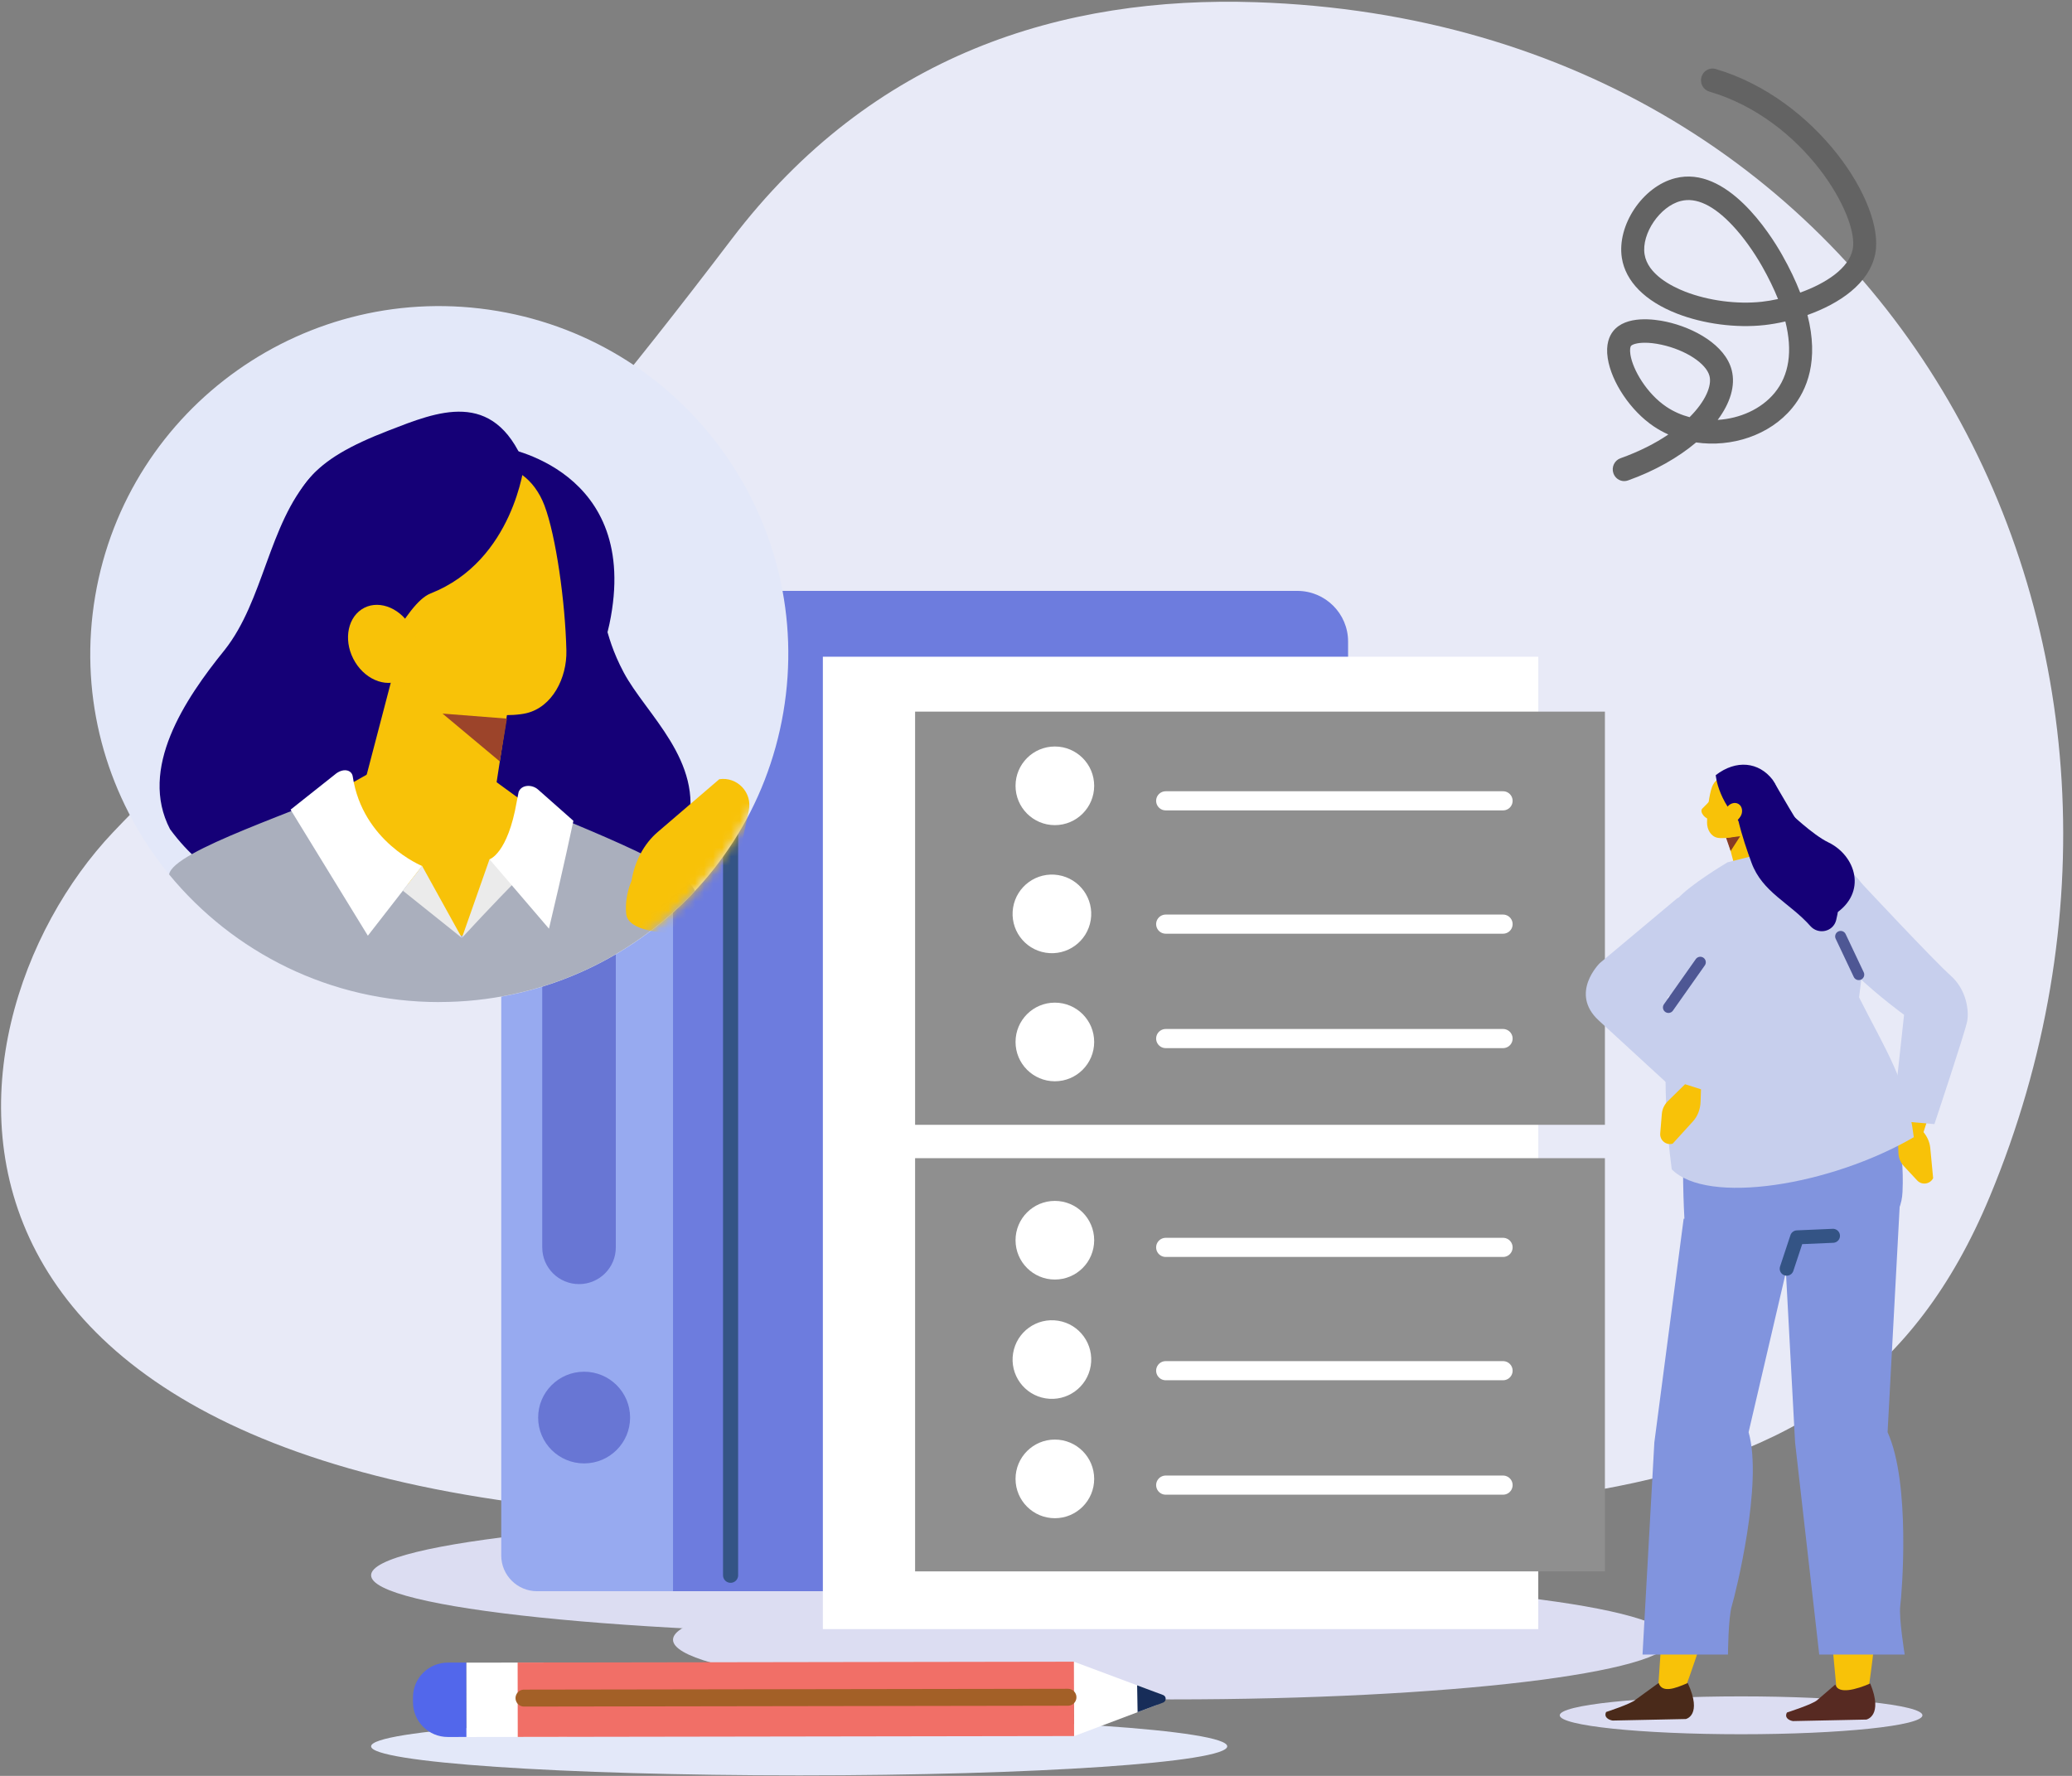
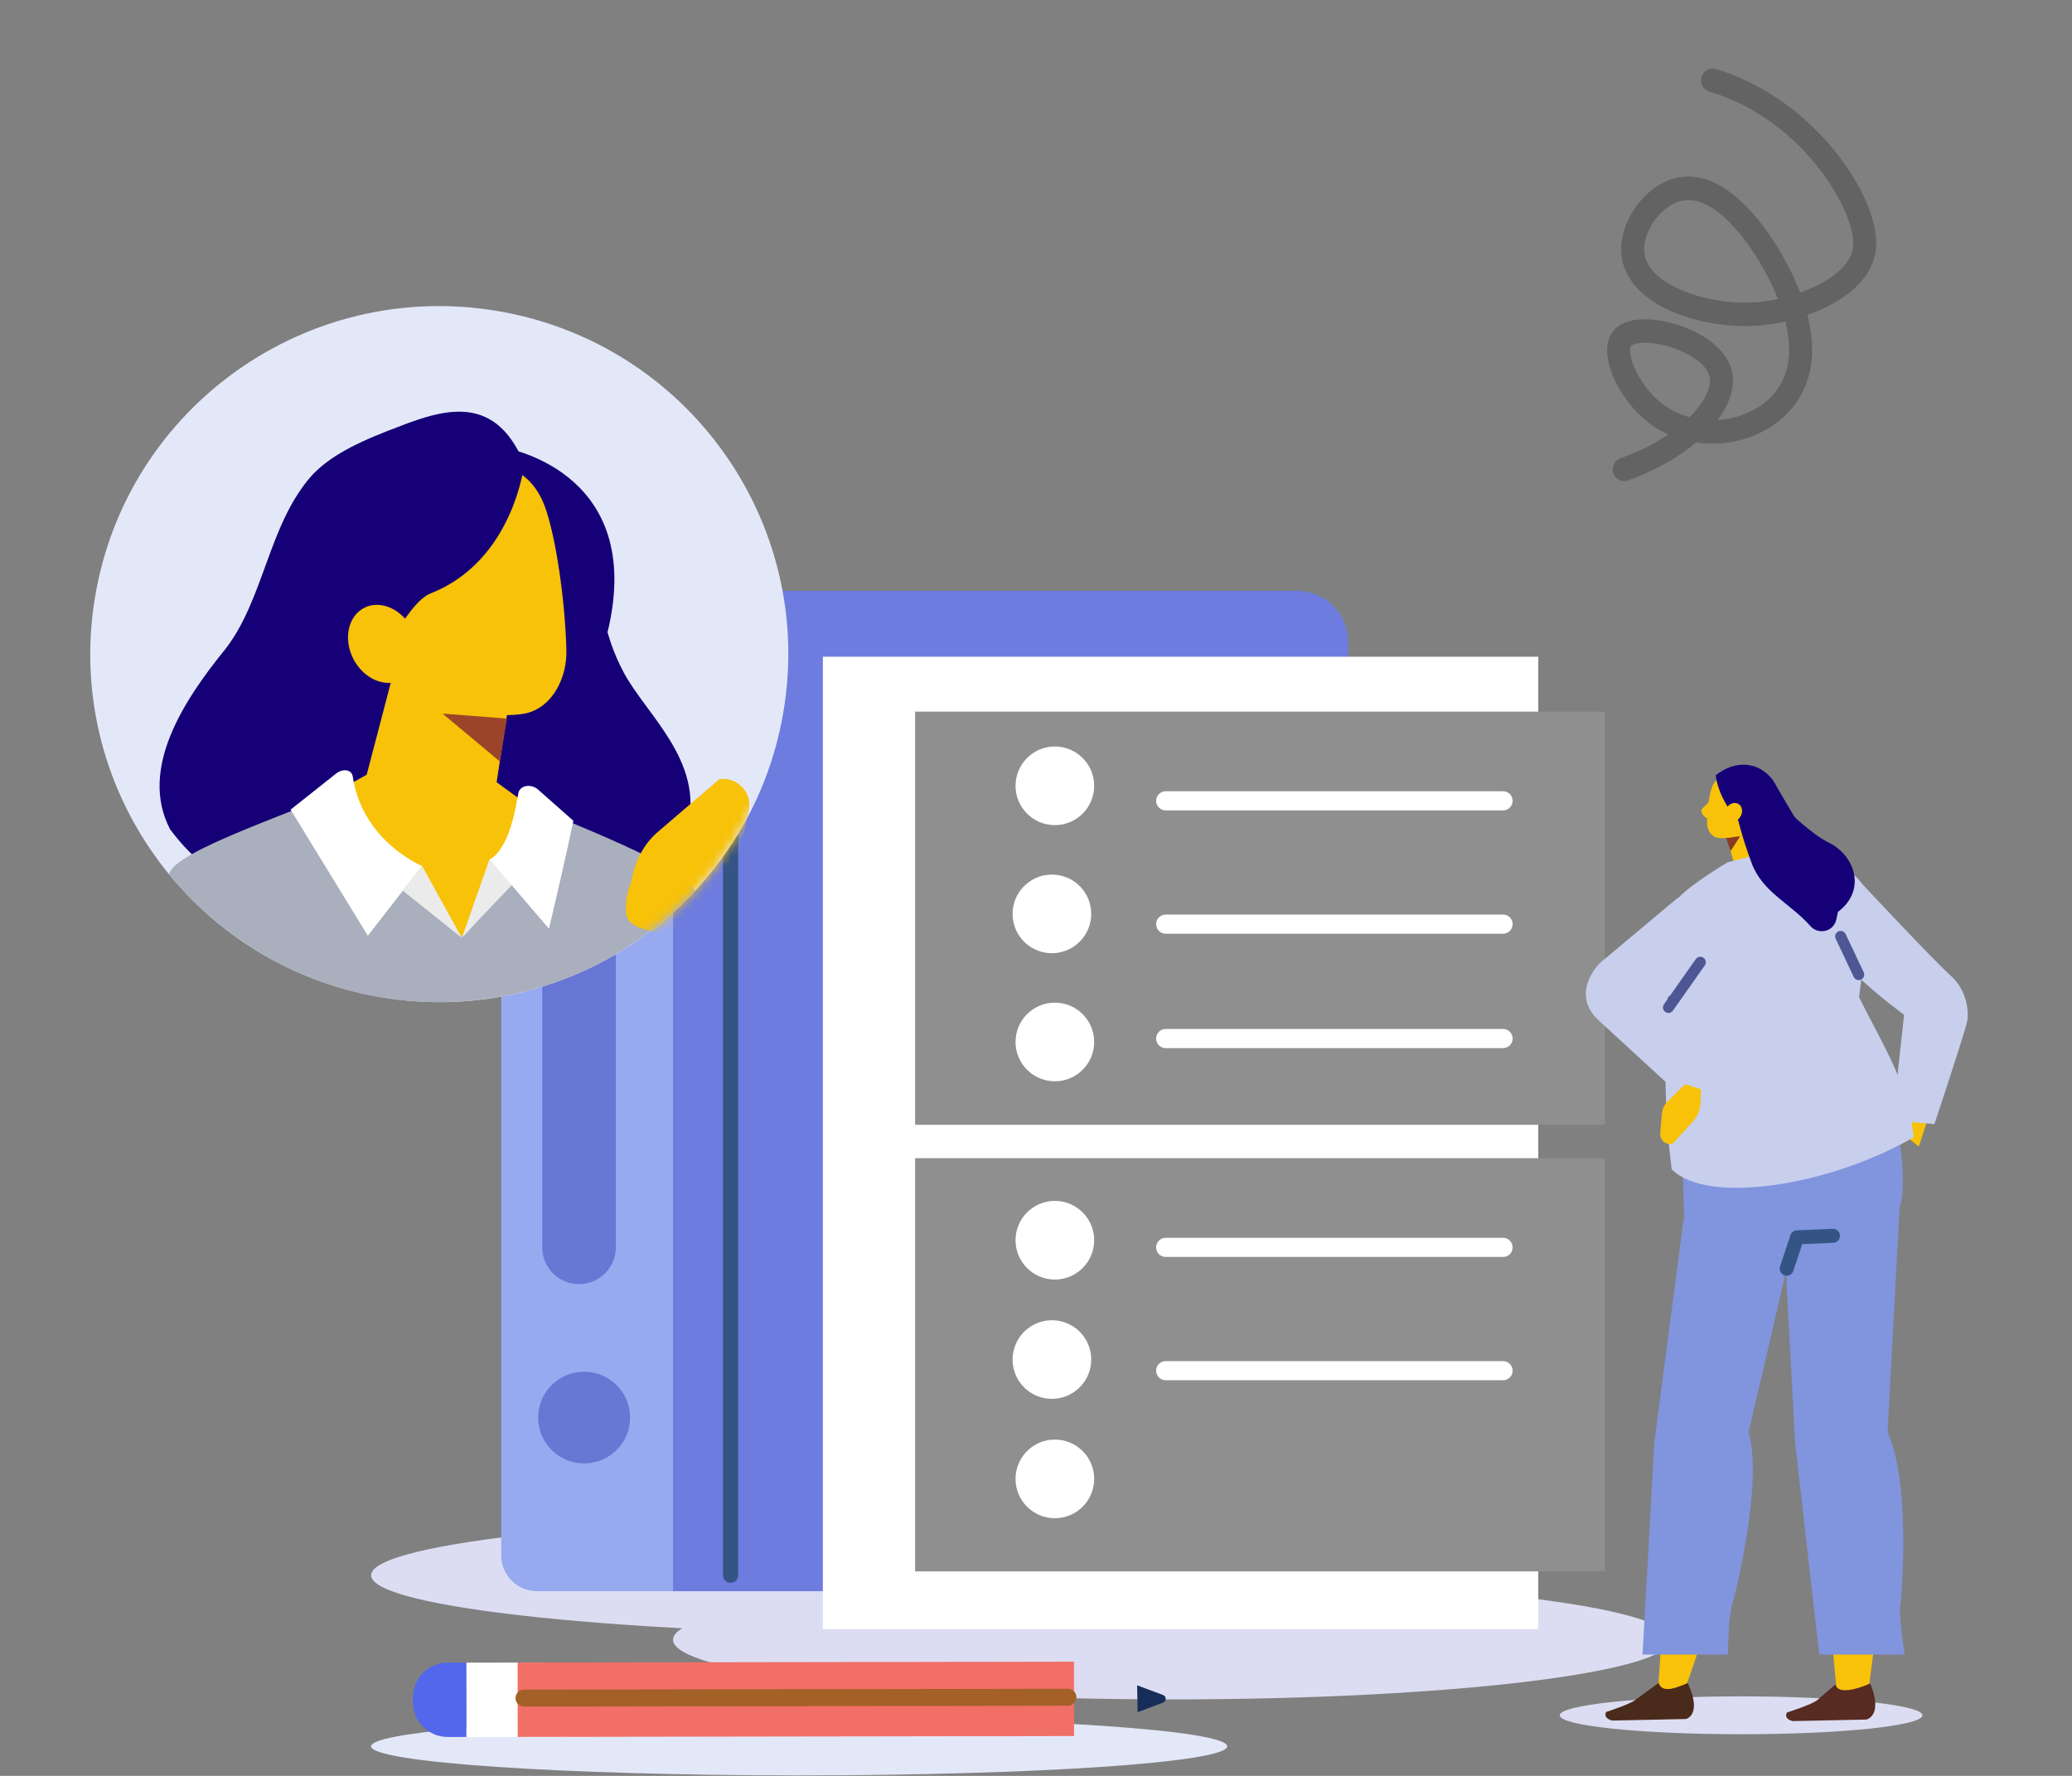
<svg xmlns="http://www.w3.org/2000/svg" width="231" height="198" viewBox="0 0 231 198" fill="none">
  <rect x="0" y="0" width="231" height="198" fill="#808080" stroke="none" />
  <g clip-path="url(#clip0_2079_2597)">
    <path d="M89.097 197.944C115.454 197.944 136.82 196.494 136.82 194.705C136.82 192.915 115.454 191.465 89.097 191.465C62.74 191.465 41.373 192.915 41.373 194.705C41.373 196.494 62.74 197.944 89.097 197.944Z" fill="#E3E8F9" />
-     <path d="M221.815 133.46C247.359 72.097 211.371 2.608 140.028 0.246C118.521 -0.467 97.281 5.993 81.547 26.691C33.13 90.386 38.08 65.898 12.591 92.806C-7.846 114.382 -15.52 170.529 89.979 169.273C166.531 168.363 205.091 173.634 221.813 133.46H221.815Z" fill="#E8EAF7" />
    <path d="M105.486 182.284C140.894 182.284 169.598 179.305 169.598 175.632C169.598 171.958 140.894 168.98 105.486 168.98C70.077 168.98 41.373 171.958 41.373 175.632C41.373 179.305 70.077 182.284 105.486 182.284Z" fill="#DCDDF2" />
    <path d="M130.65 189.473C161.367 189.473 186.267 186.495 186.267 182.821C186.267 179.147 161.367 176.169 130.65 176.169C99.934 176.169 75.033 179.147 75.033 182.821C75.033 186.495 99.934 189.473 130.65 189.473Z" fill="#DCDDF2" />
    <path d="M71.292 65.881H144.634C147.759 65.881 150.293 68.411 150.293 71.525V170.838C150.293 174.464 147.341 177.411 143.702 177.411H71.29V65.881H71.292Z" fill="#6D7CDE" />
    <path d="M58.974 65.881H75.033V177.411H59.878C57.674 177.411 55.882 175.626 55.882 173.426V68.967C55.882 67.265 57.267 65.884 58.974 65.884V65.881Z" fill="#97AAF0" />
    <path d="M81.45 70.612V175.632" stroke="#345485" stroke-width="1.685" stroke-linecap="round" stroke-linejoin="round" />
    <path d="M68.654 82.74C68.654 80.481 66.818 78.651 64.553 78.651C62.289 78.651 60.453 80.481 60.453 82.74V139.081C60.453 141.34 62.289 143.171 64.553 143.171C66.818 143.171 68.654 141.34 68.654 139.081V82.74Z" fill="#6876D4" />
    <path d="M65.122 163.161C67.953 163.161 70.248 160.873 70.248 158.05C70.248 155.227 67.953 152.938 65.122 152.938C62.291 152.938 59.996 155.227 59.996 158.05C59.996 160.873 62.291 163.161 65.122 163.161Z" fill="#6876D4" />
    <path d="M171.497 73.221H91.738V181.634H171.497V73.221Z" fill="white" />
    <path d="M87.333 79.413C90.924 58.287 76.661 38.258 55.476 34.678C34.291 31.097 14.206 45.32 10.615 66.446C7.024 87.572 21.287 107.601 42.472 111.181C63.657 114.762 83.742 100.539 87.333 79.413Z" fill="#E3E8F9" />
    <path fill-rule="evenodd" clip-rule="evenodd" d="M43.757 50.992C40.624 49.42 36.943 50.579 34.624 53.201C29.929 58.52 29.412 66.938 25.053 72.458C20.551 78.009 15.449 85.706 18.956 92.449C27.332 103.784 36.981 97.601 44.151 97.086C49.621 96.925 49.595 100.068 54.671 102.09C62.648 106.129 74.066 102.747 76.669 92.191C78.484 84.823 72.013 79.645 69.526 74.957C67.143 70.455 67.556 68.078 65.573 63.383C62.525 52.95 49.356 44.474 43.757 50.998V50.992Z" fill="#150077" />
    <path fill-rule="evenodd" clip-rule="evenodd" d="M57.281 74.763C57.281 74.763 55.776 84.547 54.529 92.649C54.2 94.806 39.927 90.008 40.689 87.11C42.633 79.69 46.172 66.172 46.172 66.172L57.287 74.763H57.281Z" fill="#F8C208" />
    <path fill-rule="evenodd" clip-rule="evenodd" d="M48.962 111.719C60.226 111.719 70.365 106.94 77.47 99.315C76.243 96.397 64.043 92.037 55.756 88.334C54.82 97.215 44.822 98.194 40.805 86.975C33.52 90.388 19.317 94.806 18.852 97.492C25.989 106.18 36.826 111.725 48.962 111.725V111.719Z" fill="#AAAFBD" />
    <path fill-rule="evenodd" clip-rule="evenodd" d="M36.658 88.752C36.658 88.752 50.37 104.564 51.494 104.319C53.483 103.887 58.062 89.177 58.062 89.177L53.709 86.008L41.767 85.873L36.658 88.752Z" fill="#F8C208" />
    <path fill-rule="evenodd" clip-rule="evenodd" d="M55.976 49.871C55.976 49.871 71.599 52.209 67.944 69.573C64.294 86.93 45.19 65.612 45.19 65.612L55.976 49.871Z" fill="#150077" />
    <mask id="mask0_2079_2597" style="mask-type:alpha" maskUnits="userSpaceOnUse" x="10" y="34" width="78" height="78">
      <path d="M87.333 79.413C90.924 58.287 76.661 38.258 55.476 34.678C34.291 31.097 14.206 45.32 10.615 66.446C7.024 87.572 21.287 107.601 42.472 111.181C63.657 114.762 83.742 100.539 87.333 79.413Z" fill="white" />
    </mask>
    <g mask="url(#mask0_2079_2597)">
      <path d="M74.34 103.98L80.056 99.609C81.2 98.731 81.993 97.481 82.287 96.071L83.482 90.365C83.897 88.376 82.199 86.576 80.192 86.877L73.315 92.775C71.798 94.077 70.755 96.025 70.402 98.229C70.402 98.229 69.608 99.906 69.814 101.902C70.02 103.897 74.334 103.984 74.334 103.984L74.34 103.98Z" fill="#F8C208" />
    </g>
    <path fill-rule="evenodd" clip-rule="evenodd" d="M40.243 61.187C39.597 58.192 41.412 55.21 44.292 54.534C47.367 53.806 51.242 52.891 54.316 52.164C57.196 51.481 59.618 53.497 60.697 56.35C61.976 59.718 63.016 67.086 63.145 72.528C63.216 75.6 61.569 78.834 58.688 79.516C55.614 80.244 45.745 79.375 43.621 73.874C42.006 69.682 41.186 65.598 40.236 61.187H40.243Z" fill="#F8C208" />
    <path fill-rule="evenodd" clip-rule="evenodd" d="M58.456 51.7C58.456 51.7 57.28 62.514 48.006 66.165C45.151 67.293 42.135 75.021 39.81 76.696C35.606 79.736 30.361 66.855 31.246 61.747C32.557 54.225 34.598 51.372 43.369 47.984C48.723 45.916 54.975 43.282 58.45 51.7H58.456Z" fill="#150077" />
    <path fill-rule="evenodd" clip-rule="evenodd" d="M39.604 73.836C40.908 75.955 43.343 76.76 45.029 75.626C46.721 74.493 47.031 71.859 45.726 69.74C44.422 67.621 41.987 66.816 40.301 67.95C38.616 69.083 38.299 71.717 39.604 73.836Z" fill="#F8C208" />
    <path fill-rule="evenodd" clip-rule="evenodd" d="M56.519 80.122L55.718 84.894L49.337 79.561L56.519 80.122Z" fill="#9C442A" />
    <path fill-rule="evenodd" clip-rule="evenodd" d="M37.317 86.369L32.396 90.272L41.012 104.325L47.057 96.551C47.057 96.551 40.411 93.853 39.326 86.569C39.21 85.809 38.222 85.583 37.317 86.369Z" fill="white" />
    <path fill-rule="evenodd" clip-rule="evenodd" d="M51.494 104.57L54.574 95.804L57.926 97.827C55.22 100.519 51.494 104.57 51.494 104.57Z" fill="#EBEBEB" />
    <path fill-rule="evenodd" clip-rule="evenodd" d="M61.201 103.54L54.575 95.805C54.575 95.805 56.602 95.206 57.61 89.377L57.817 88.308C58.133 87.464 59.315 87.432 59.987 88.031L63.926 91.515C63.926 91.515 62.757 97.054 61.201 103.546V103.54Z" fill="white" />
    <path fill-rule="evenodd" clip-rule="evenodd" d="M47.057 96.545L44.913 99.308L51.494 104.57" fill="#EBEBEB" />
    <path d="M178.926 129.13H102.022V175.199H178.926V129.13Z" fill="#8F8F8F" />
    <path d="M129.96 152.823H167.57" stroke="white" stroke-width="2.133" stroke-linecap="round" stroke-linejoin="round" />
    <path d="M121.601 152.279C121.989 149.889 120.365 147.64 117.975 147.255C115.585 146.869 113.333 148.495 112.946 150.884C112.558 153.274 114.182 155.524 116.572 155.909C118.962 156.294 121.214 154.669 121.601 152.279Z" fill="white" />
    <path d="M129.96 139.076H167.57" stroke="white" stroke-width="2.133" stroke-linecap="round" stroke-linejoin="round" />
    <path d="M117.602 142.661C120.023 142.661 121.986 140.698 121.986 138.277C121.986 135.856 120.023 133.893 117.602 133.893C115.181 133.893 113.219 135.856 113.219 138.277C113.219 140.698 115.181 142.661 117.602 142.661Z" fill="white" />
-     <path d="M129.96 165.582H167.57" stroke="white" stroke-width="2.133" stroke-linecap="round" stroke-linejoin="round" />
    <path d="M117.602 169.271C120.023 169.271 121.986 167.308 121.986 164.887C121.986 162.466 120.023 160.503 117.602 160.503C115.181 160.503 113.219 162.466 113.219 164.887C113.219 167.308 115.181 169.271 117.602 169.271Z" fill="white" />
    <path d="M178.926 79.341H102.022V125.41H178.926V79.341Z" fill="#8F8F8F" />
    <path d="M129.96 103.035H167.57" stroke="white" stroke-width="2.133" stroke-linecap="round" stroke-linejoin="round" />
    <path d="M121.601 102.59C121.989 100.201 120.365 97.951 117.975 97.566C115.585 97.18 113.333 98.806 112.946 101.195C112.558 103.585 114.182 105.835 116.572 106.22C118.962 106.605 121.214 104.98 121.601 102.59Z" fill="white" />
    <path d="M129.96 89.287H167.57" stroke="white" stroke-width="2.133" stroke-linecap="round" stroke-linejoin="round" />
    <path d="M117.602 91.998C120.023 91.998 121.986 90.035 121.986 87.614C121.986 85.193 120.023 83.23 117.602 83.23C115.181 83.23 113.219 85.193 113.219 87.614C113.219 90.035 115.181 91.998 117.602 91.998Z" fill="white" />
    <path d="M129.96 115.793H167.57" stroke="white" stroke-width="2.133" stroke-linecap="round" stroke-linejoin="round" />
    <path d="M117.602 120.556C120.023 120.556 121.986 118.593 121.986 116.172C121.986 113.751 120.023 111.788 117.602 111.788C115.181 111.788 113.219 113.751 113.219 116.172C113.219 118.593 115.181 120.556 117.602 120.556Z" fill="white" />
    <path fill-rule="evenodd" clip-rule="evenodd" d="M192.196 92.047C192.196 92.047 192.847 94.525 193.388 96.575C193.531 97.12 193.957 97.548 194.499 97.69C195.04 97.833 195.617 97.671 196.008 97.263C196.134 97.129 196.258 97 196.376 96.876C196.909 96.32 197.074 95.501 196.802 94.777C196.101 92.919 194.826 89.534 194.826 89.534L192.198 92.044L192.196 92.047Z" fill="#F8C208" />
    <path fill-rule="evenodd" clip-rule="evenodd" d="M192.438 93.426L192.943 94.884L194.01 93.231L192.438 93.426Z" fill="#873B24" />
    <path fill-rule="evenodd" clip-rule="evenodd" d="M173.891 191.246C173.891 192.411 182.944 193.357 194.109 193.357C205.275 193.357 214.326 192.411 214.326 191.246C214.326 190.081 205.273 189.136 194.109 189.136C182.942 189.136 173.891 190.081 173.891 191.246Z" fill="#DCDDF2" />
    <path fill-rule="evenodd" clip-rule="evenodd" d="M208.282 188.497C208.282 188.497 211.531 168.298 207.991 160.171L210.679 138.662L199.52 132.882L204.783 188.686L208.285 188.497H208.282Z" fill="#F8C208" />
    <path fill-rule="evenodd" clip-rule="evenodd" d="M204.616 187.812L202.574 189.569C202.04 190.032 199.221 190.934 199.221 190.934C198.913 191.509 199.438 191.813 199.891 191.89L208.079 191.72C208.079 191.72 209.989 191.328 208.507 187.699C206.985 188.355 204.943 188.947 204.616 187.817V187.812Z" fill="#572A22" />
    <path fill-rule="evenodd" clip-rule="evenodd" d="M198.819 136.497L200.128 160.824L202.821 184.471H212.347C212.347 184.471 211.679 180.36 211.852 179.055C212.028 177.75 213.037 165.376 210.44 159.683L211.817 133.978L198.819 136.5V136.497Z" fill="#8194DE" />
    <path fill-rule="evenodd" clip-rule="evenodd" d="M187.782 188.489C187.782 188.489 195.56 167.966 193.397 159.84L201.785 131.985L188.568 132.882L184.86 188.269L187.782 188.489Z" fill="#F8C208" />
    <path fill-rule="evenodd" clip-rule="evenodd" d="M207.394 118.183L189.601 119.534C186.707 120.595 187.864 137.234 187.864 137.234L199.564 137.774C205.144 137.686 211.855 138.517 212.105 132.879C212.567 122.535 207.397 118.18 207.397 118.18L207.394 118.183Z" fill="#8194DE" />
    <path fill-rule="evenodd" clip-rule="evenodd" d="M187.705 135.875L184.437 160.824L183.12 184.471H192.646C192.646 184.471 192.674 180.36 193.072 179.055C193.468 177.75 196.577 165.376 194.944 159.683L200.35 136.499L187.705 135.875Z" fill="#8194DE" />
    <path d="M199.193 141.452L200.35 137.958L204.352 137.785" stroke="#345485" stroke-width="1.559" stroke-linecap="round" stroke-linejoin="round" />
    <path fill-rule="evenodd" clip-rule="evenodd" d="M184.915 187.639L182.334 189.514C181.828 189.977 179.061 190.876 179.061 190.876C178.786 191.451 179.325 191.753 179.781 191.83L187.946 191.66C187.946 191.66 189.832 191.27 188.161 187.644C186.674 188.299 185.302 188.768 184.915 187.639Z" fill="#4A2A1A" />
    <path fill-rule="evenodd" clip-rule="evenodd" d="M188.72 123.387L192.179 120.33L185.889 111.222L196.423 101.331C196.423 101.331 197.535 100.26 197.959 99.17C198.383 98.078 187.01 100.133 187.01 100.133L178.362 107.375C178.362 107.375 174.93 110.718 178.229 113.767C181.528 116.817 188.72 123.39 188.72 123.39L188.72 123.387Z" fill="#C7CFED" />
    <path fill-rule="evenodd" clip-rule="evenodd" d="M214.469 108.229C217.025 108.807 218.803 110.739 218.479 113.754L213.922 127.847L211.544 125.873L213.218 114.867L214.469 108.229Z" fill="#F8C208" />
-     <path d="M211.544 125.874L211.649 128.568C211.671 129.108 211.882 129.62 212.251 130.015L213.74 131.613C214.26 132.169 215.178 132.038 215.519 131.358L215.197 127.979C215.126 127.233 214.755 126.493 214.155 125.909L213.158 124.936L211.544 125.871V125.874Z" fill="#F8C208" />
    <path fill-rule="evenodd" clip-rule="evenodd" d="M210.995 124.92L215.659 125.334C215.659 125.334 219.097 115.034 219.314 113.864C219.531 112.691 219.251 110.345 217.459 108.763C215.667 107.182 207.518 98.458 207.518 98.458C207.518 98.458 204.041 95.701 202.376 101.234C201.199 105.137 212.278 113.143 212.278 113.143L210.995 124.92Z" fill="#C7CFED" />
    <path fill-rule="evenodd" clip-rule="evenodd" d="M192.605 96.139L195.389 95.443L197.25 95.197L204.701 96.427C207.271 97.186 208.843 99.741 208.37 102.38L207.26 111.197C210.137 116.931 212.6 120.51 213.361 126.792C204.039 132.199 190.31 134.384 186.374 130.369C185.124 120.757 185.718 112.395 186.96 104.808C187.139 103.726 185.932 101.484 186.998 100.245C188.386 98.631 192.602 96.142 192.602 96.142L192.605 96.139Z" fill="#C7CFED" />
    <path d="M186.009 112.323L189.56 107.286" stroke="#4E5794" stroke-width="1.227" stroke-linecap="round" stroke-linejoin="round" />
    <path d="M207.224 108.662L205.209 104.405" stroke="#4E5794" stroke-width="1.227" stroke-linecap="round" stroke-linejoin="round" />
    <path fill-rule="evenodd" clip-rule="evenodd" d="M196.041 88.824C196.192 88.09 195.722 87.371 194.991 87.221C194.213 87.059 193.232 86.856 192.454 86.695C191.726 86.544 191.124 87.048 190.863 87.752C190.555 88.583 190.324 90.389 190.313 91.721C190.308 92.472 190.736 93.253 191.467 93.404C192.245 93.566 194.73 93.3 195.241 91.943C195.631 90.91 195.821 89.907 196.041 88.824Z" fill="#F8C208" />
    <path fill-rule="evenodd" clip-rule="evenodd" d="M198.564 92.014C198.564 92.014 198.569 88.161 197.618 86.93C196.085 84.952 193.57 84.661 191.283 86.423C191.283 86.423 191.498 89.789 195.093 92.702L198.564 92.014Z" fill="#150077" />
    <path fill-rule="evenodd" clip-rule="evenodd" d="M191.077 88.764C191.066 88.802 190.569 89.378 189.791 90.145C189.403 90.526 190.195 91.447 190.692 91.291C191.19 91.135 191.888 89.572 191.888 89.572L191.08 88.767L191.077 88.764Z" fill="#F8C208" />
    <path fill-rule="evenodd" clip-rule="evenodd" d="M194.026 91.077C193.705 91.603 193.097 91.812 192.666 91.546C192.234 91.277 192.143 90.636 192.465 90.11C192.787 89.583 193.394 89.375 193.826 89.641C194.257 89.909 194.348 90.551 194.026 91.077Z" fill="#F8C208" />
    <path fill-rule="evenodd" clip-rule="evenodd" d="M197.802 87.223C197.802 87.223 200.696 92.346 202.455 94.76C203.865 96.698 205.677 98.863 204.706 102.596C204.368 103.895 202.719 104.252 201.829 103.246C199.534 100.656 196.483 99.491 195.271 96.194C194.771 94.832 194.227 93.264 193.784 91.422L195.799 88.514L197.802 87.221V87.223Z" fill="#150077" />
    <path fill-rule="evenodd" clip-rule="evenodd" d="M199.416 90.501C199.416 90.501 202.079 93.075 203.83 93.916C206.897 95.388 208.222 99.521 204.561 101.914L199.364 95.657L199.413 90.504L199.416 90.501Z" fill="#150077" />
    <path d="M187.86 120.886L185.937 122.776C185.553 123.155 185.316 123.657 185.272 124.195L185.092 126.372C185.03 127.131 185.745 127.721 186.477 127.516L188.761 125.004C189.264 124.45 189.562 123.677 189.591 122.841L189.639 121.449L187.862 120.884L187.86 120.886Z" fill="#F8C208" />
    <path d="M46.043 189.805L46.042 189.243C46.038 187.111 47.773 185.373 49.914 185.37L51.989 185.367L52.002 193.66L49.927 193.663C47.786 193.667 46.046 191.937 46.043 189.802L46.043 189.805Z" fill="#5267EB" />
    <path d="M63.19 185.358L52.001 185.376L52.014 193.669L63.203 193.652L63.19 185.358Z" fill="white" />
    <path d="M57.709 185.362L57.722 193.656L119.746 193.559L119.733 185.265L57.709 185.362Z" fill="#F16F67" />
-     <path fill-rule="evenodd" clip-rule="evenodd" d="M119.75 193.567L128.872 190.128C129.54 189.875 129.537 188.935 128.872 188.686L119.739 185.274L119.753 193.567H119.75Z" fill="white" />
    <path fill-rule="evenodd" clip-rule="evenodd" d="M126.824 190.901L129.666 189.829C130.056 189.681 130.056 189.13 129.666 188.982L126.775 187.902L126.827 190.901H126.824Z" fill="#172D59" />
    <path d="M119.063 189.234L58.419 189.328" stroke="#A36027" stroke-width="1.89" stroke-linecap="round" stroke-linejoin="round" />
    <path d="M181.081 53.639C181.219 53.639 181.361 53.616 181.502 53.565C184.498 52.499 187.105 51.006 189.092 49.33C193.049 49.904 197.284 48.542 199.795 45.503C201.466 43.481 202.81 40.191 201.508 35.121C205.01 33.875 208.405 31.64 209.065 28.298C210.173 22.689 202.477 10.983 191.27 7.692C190.592 7.493 189.882 7.894 189.687 8.59C189.491 9.286 189.884 10.011 190.564 10.21C201.19 13.33 207.271 24.15 206.556 27.779C206.128 29.947 203.501 31.615 200.698 32.623C200.194 31.319 199.529 29.914 198.674 28.406C197.332 26.033 192.503 18.414 186.768 19.866C183.138 20.784 180.245 25.106 180.815 28.758C181.225 31.377 183.41 33.583 186.969 34.968C189.915 36.115 193.555 36.593 196.705 36.245C197.428 36.164 198.222 36.032 199.042 35.841C199.871 39.129 199.474 41.834 197.838 43.813C196.336 45.631 193.954 46.666 191.5 46.816C192.897 44.944 193.505 42.998 193.06 41.259C192.347 38.478 188.882 36.548 185.763 35.87C184.454 35.585 181.252 35.118 179.831 36.939C179.429 37.453 178.999 38.391 179.241 39.944C179.657 42.628 181.815 45.824 184.373 47.543C184.89 47.891 185.434 48.19 185.998 48.443C184.559 49.419 182.78 50.337 180.657 51.094C179.991 51.332 179.638 52.077 179.87 52.761C180.054 53.302 180.55 53.641 181.079 53.641L181.081 53.639ZM183.39 38.213C183.886 38.213 184.5 38.274 185.235 38.433C187.925 39.019 190.226 40.518 190.586 41.923C190.866 43.016 190.136 44.745 188.366 46.513C187.447 46.268 186.57 45.885 185.781 45.355C183.609 43.896 182.037 41.25 181.769 39.533C181.679 38.952 181.769 38.651 181.829 38.575C181.949 38.42 182.462 38.213 183.388 38.213H183.39ZM198.224 33.341C197.597 33.48 196.992 33.581 196.435 33.642C193.667 33.947 190.47 33.527 187.882 32.522C186.338 31.92 183.693 30.578 183.346 28.347C182.987 26.049 185.063 22.999 187.386 22.411C189.11 21.973 191.057 22.898 193.171 25.156C194.327 26.392 195.498 28.013 196.466 29.721C197.18 30.982 197.766 32.192 198.227 33.341H198.224Z" fill="#636363" />
  </g>
  <defs>
    <clipPath id="clip0_2079_2597">
      <rect width="229.9" height="197.753" fill="white" transform="translate(0.119 0.194)" />
    </clipPath>
  </defs>
</svg>